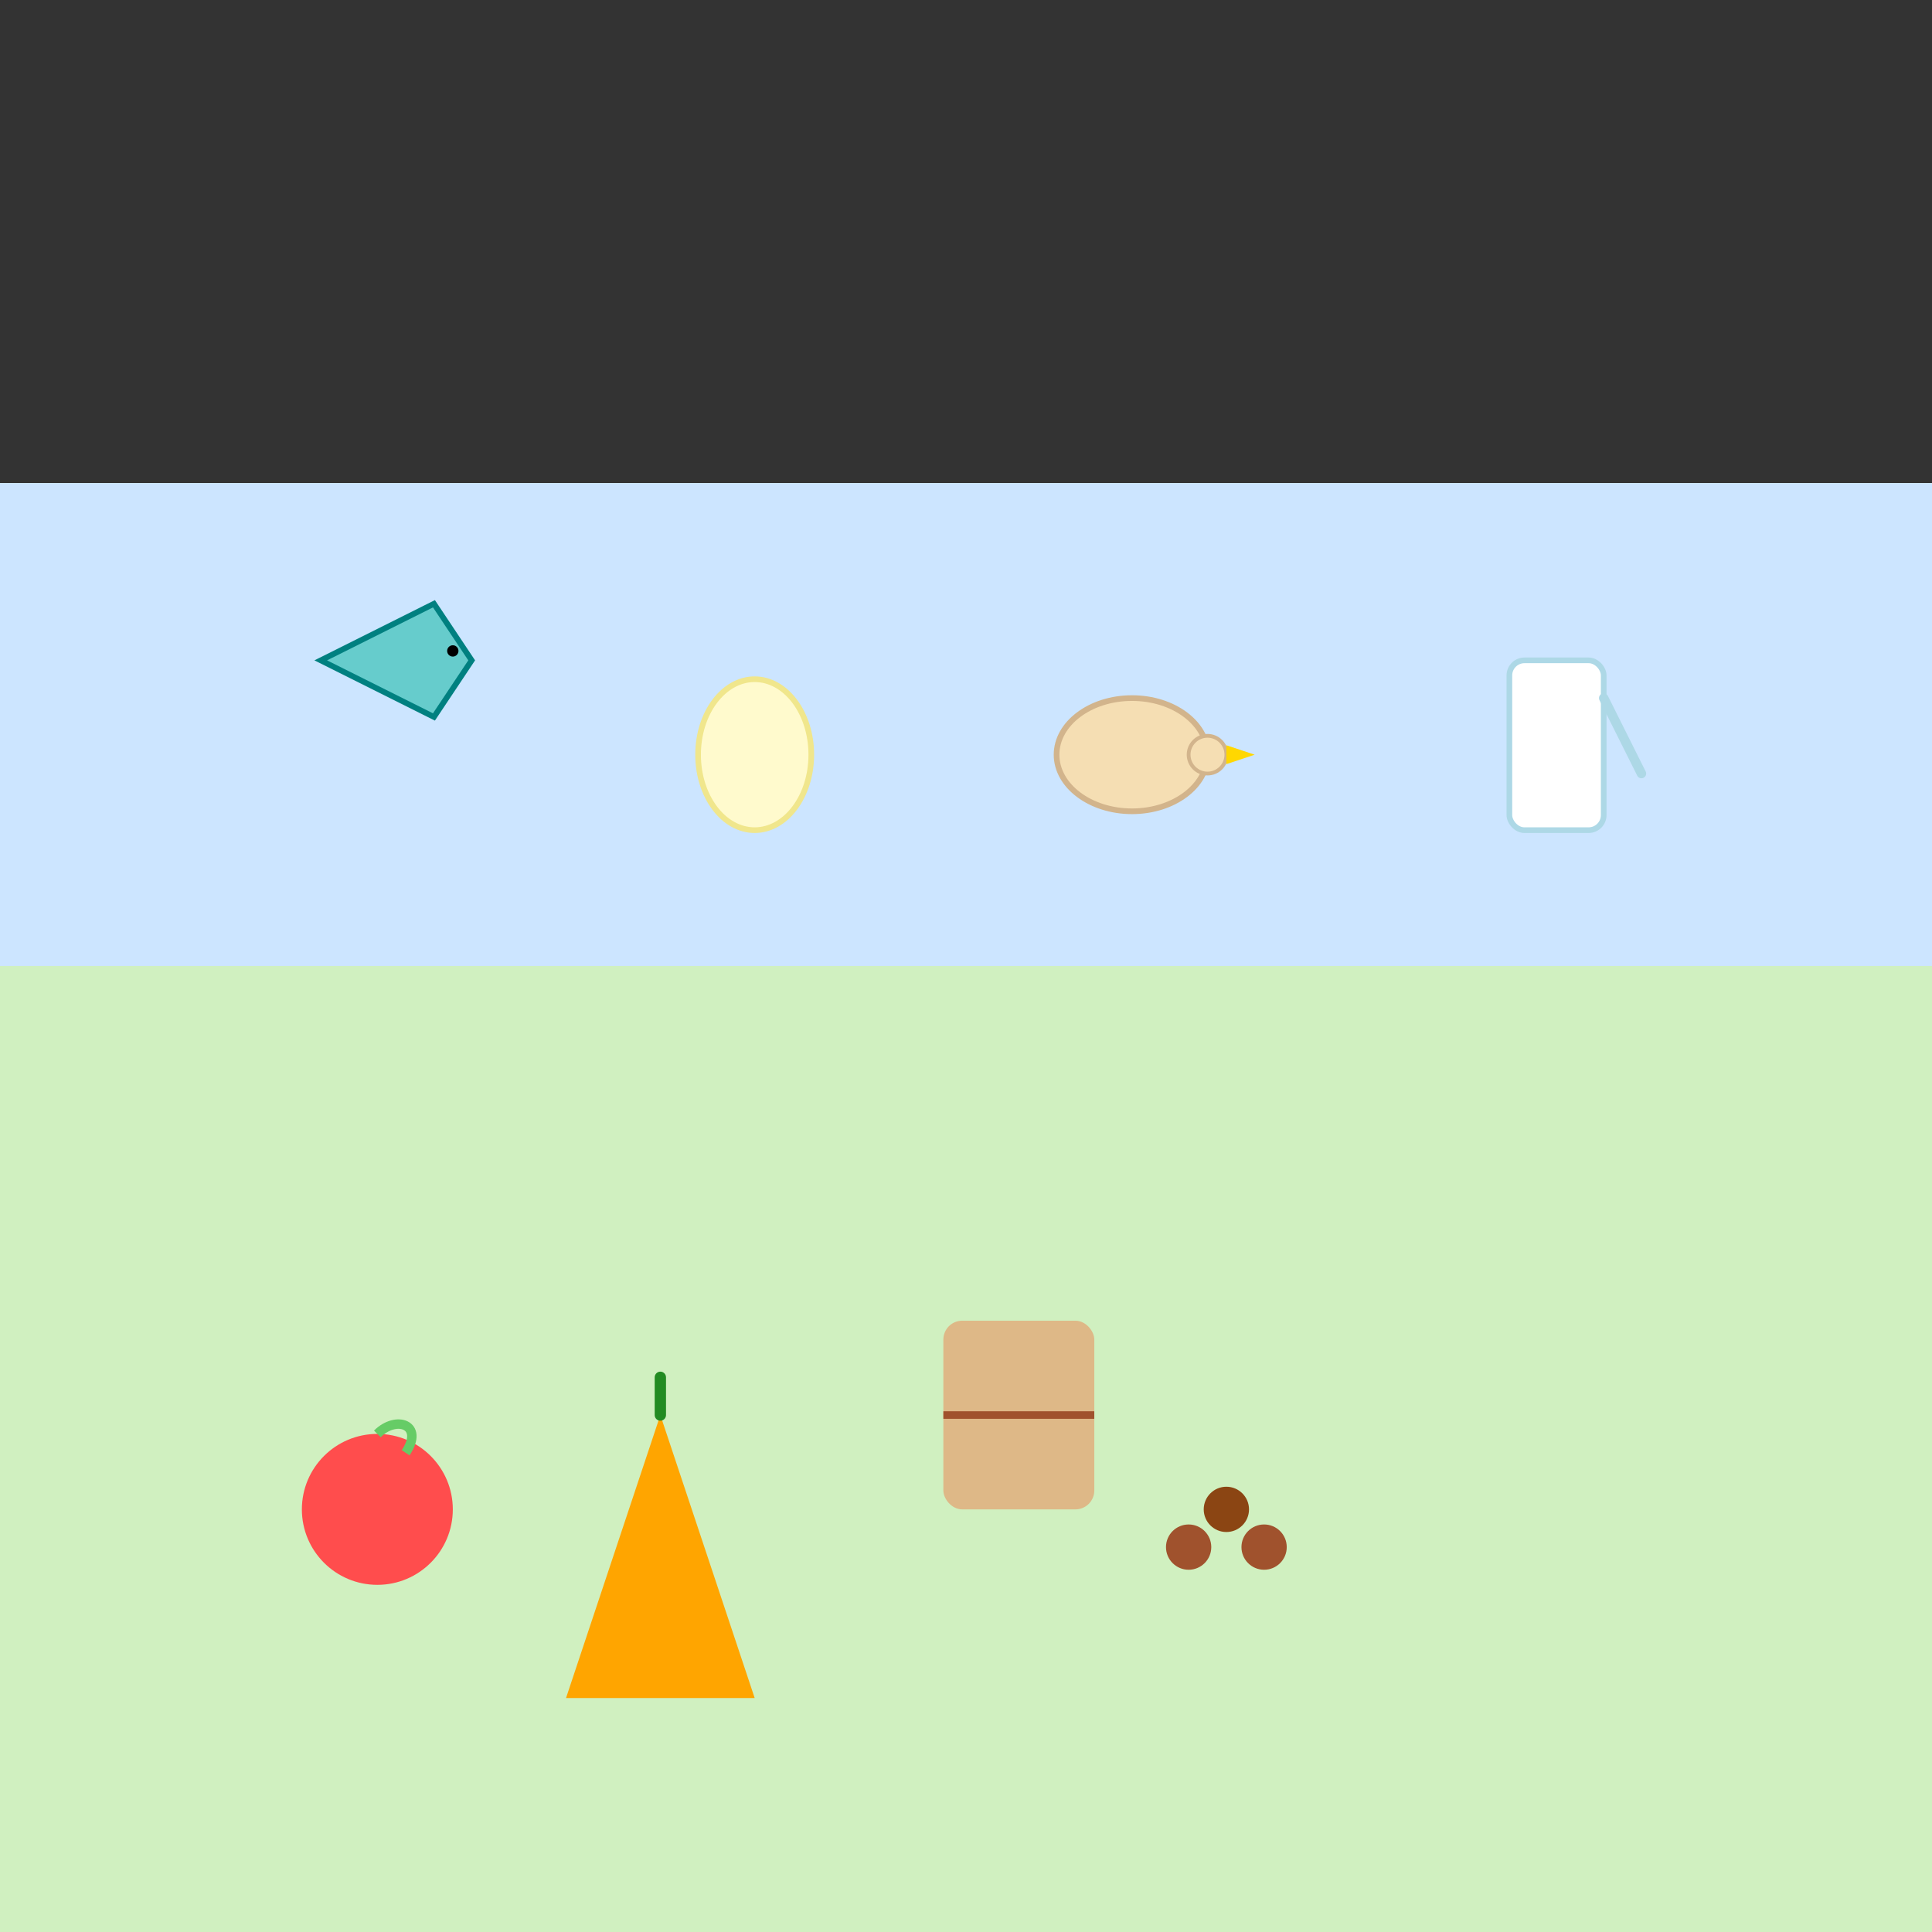
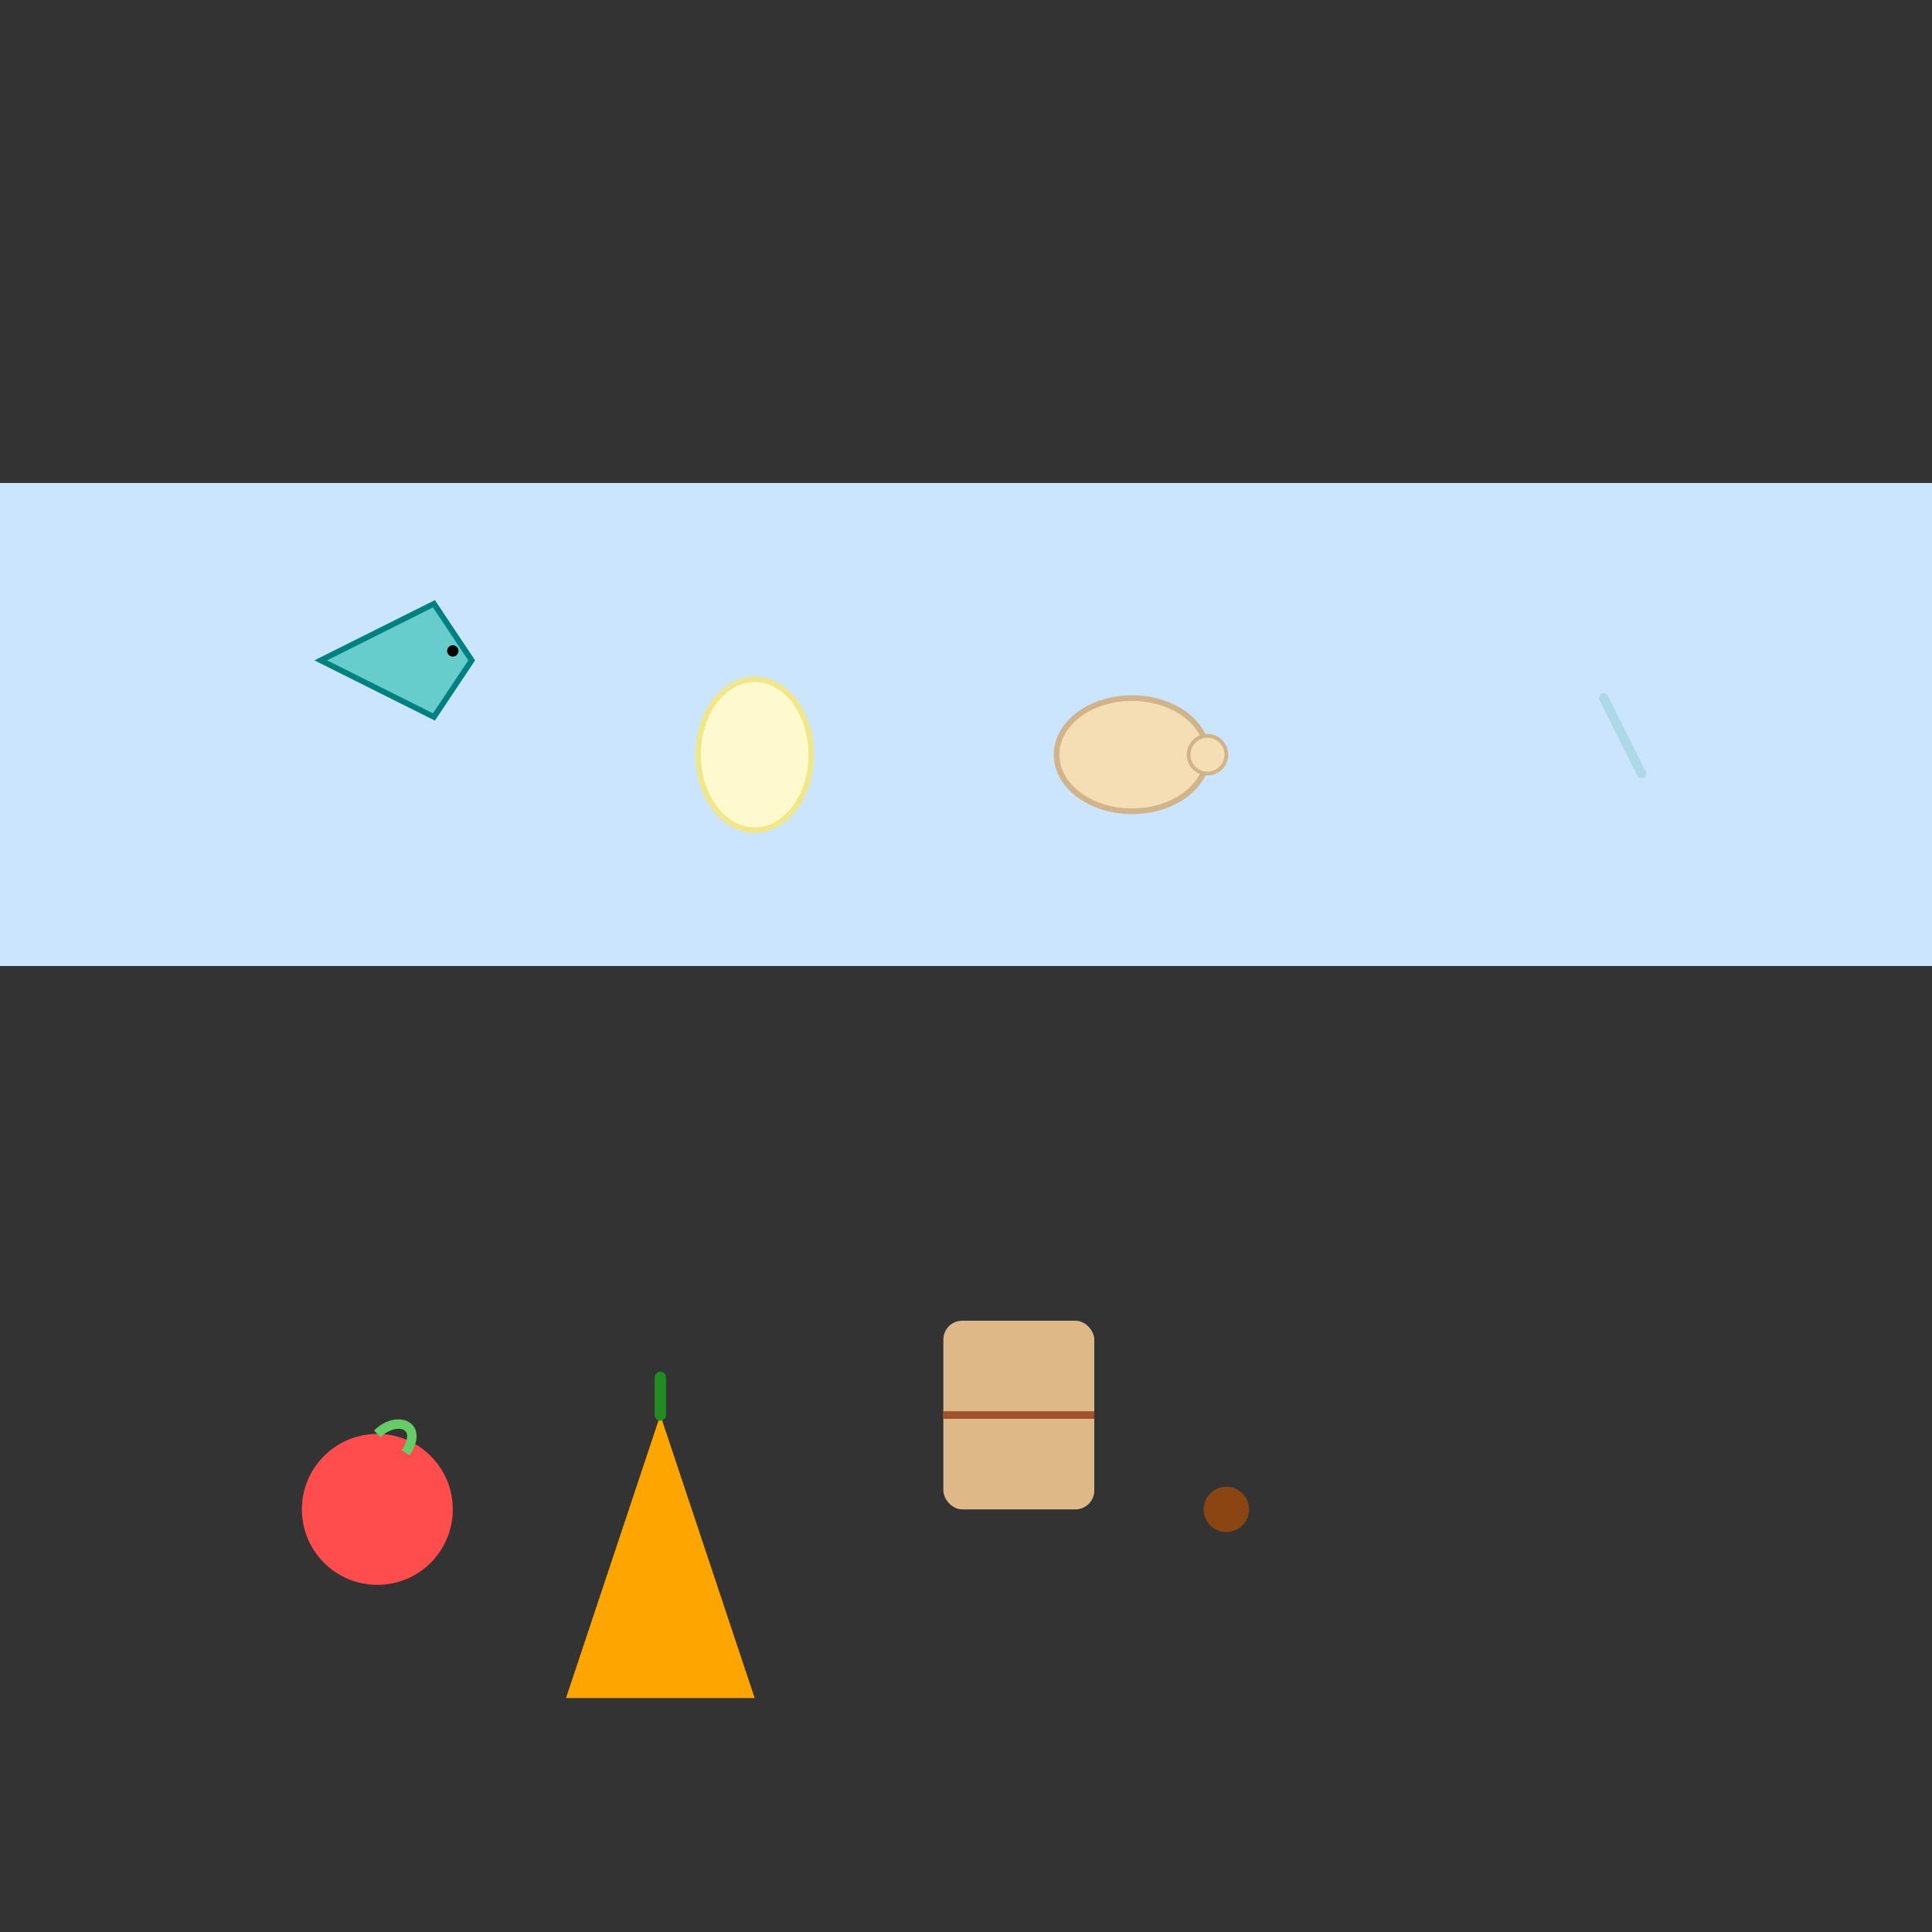
<svg xmlns="http://www.w3.org/2000/svg" id="svg_001" class="healthy-food-pyramid" viewBox="0 0 1024 1024">
  <rect x="0" y="0" width="1024" height="1024" fill="#333333" stroke="none" />
  <title>Healthy Food Layers</title>
  <desc>A colorful healthy food pyramid with veggies and fruits at the bottom and protein delights in the middle – a feast for the eyes!</desc>
-   <rect id="bottom_rect_1" class="bottom-background" x="0" y="512" width="1024" height="512" fill="#d0f0c0" />
  <circle id="apple_1" class="fruit" cx="200" cy="800" r="40" fill="#ff4d4d" />
  <path id="apple_leaf_1" class="fruit-leaf" d="M200,760 C210,750 225,755 215,770" stroke="#66cc66" stroke-width="5" fill="none" />
  <polygon id="carrot_1" class="vegetable" points="300,900 350,750 400,900" fill="#ffa500" />
  <line id="carrot_tip_1" class="vegetable-tip" x1="350" y1="750" x2="350" y2="730" stroke="#228b22" stroke-width="6" stroke-linecap="round" />
  <rect id="grain_1" class="whole-grain" x="500" y="700" width="80" height="100" fill="#deb887" rx="10" ry="10" />
  <line id="grain_slice_line_1" class="whole-grain-detail" x1="500" y1="750" x2="580" y2="750" stroke="#a0522d" stroke-width="4" />
  <circle id="legume_1" class="legume" cx="650" cy="800" r="12" fill="#8b4513" />
-   <circle id="legume_2" class="legume" cx="670" cy="820" r="12" fill="#a0522d" />
-   <circle id="legume_3" class="legume" cx="630" cy="820" r="12" fill="#a0522d" />
  <rect id="middle_rect_1" class="middle-background" x="0" y="256" width="1024" height="256" fill="#cce5ff" />
  <polygon id="fish_1" class="protein-fish" points="170,350 230,320 250,350 230,380" fill="#66cccc" stroke="#008080" stroke-width="3" />
  <circle id="fish_eye_1" class="protein-fish-eye" cx="240" cy="345" r="3" fill="#000" />
  <ellipse id="egg_1" class="protein-egg" cx="400" cy="400" rx="30" ry="40" fill="#fffacd" stroke="#f0e68c" stroke-width="3" />
  <ellipse id="chicken_body_1" class="protein-chicken" cx="600" cy="400" rx="40" ry="30" fill="#f5deb3" stroke="#d2b48c" stroke-width="3" />
  <circle id="chicken_head_1" class="protein-chicken-head" cx="640" cy="400" r="10" fill="#f5deb3" stroke="#d2b48c" stroke-width="2" />
-   <polygon id="chicken_beak_1" class="protein-chicken-beak" points="650,395 665,400 650,405" fill="#ffd700" />
-   <rect id="dairy_1" class="protein-dairy" x="800" y="350" width="50" height="90" rx="8" ry="8" fill="#ffffff" stroke="#add8e6" stroke-width="3" />
  <line id="dairy_handle_1" class="protein-dairy-handle" x1="850" y1="370" x2="870" y2="410" stroke="#add8e6" stroke-width="5" stroke-linecap="round" />
</svg>